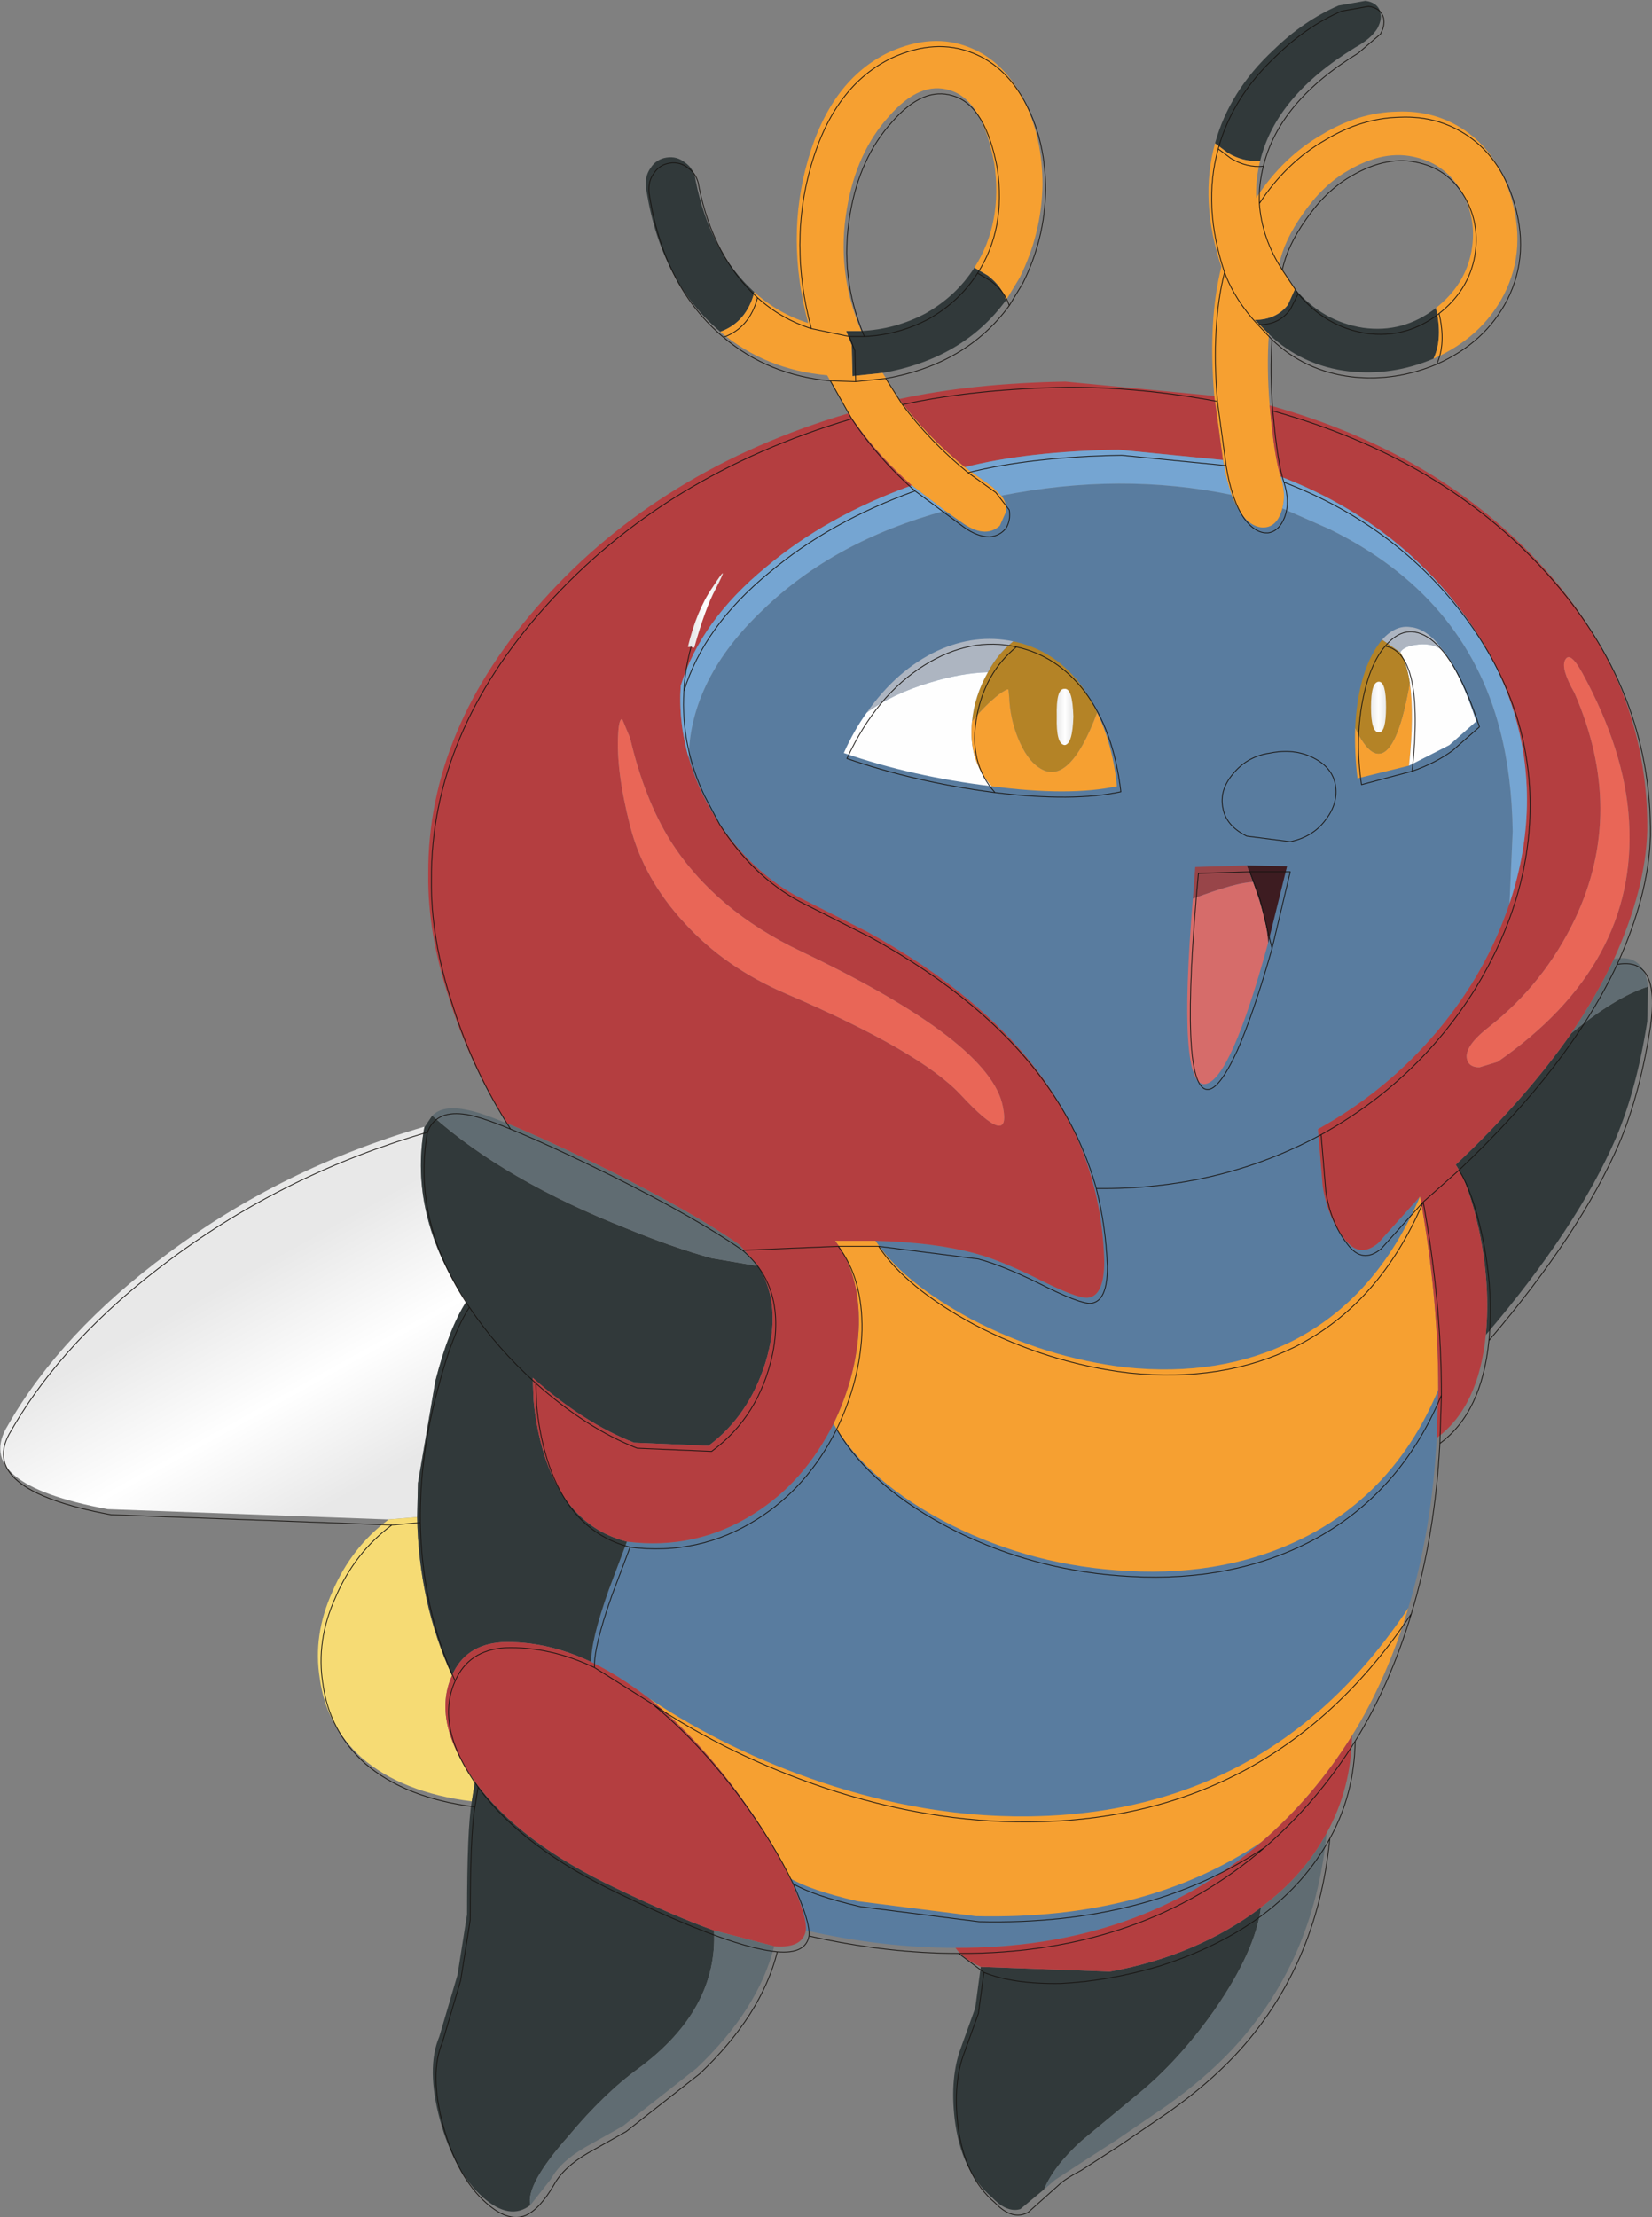
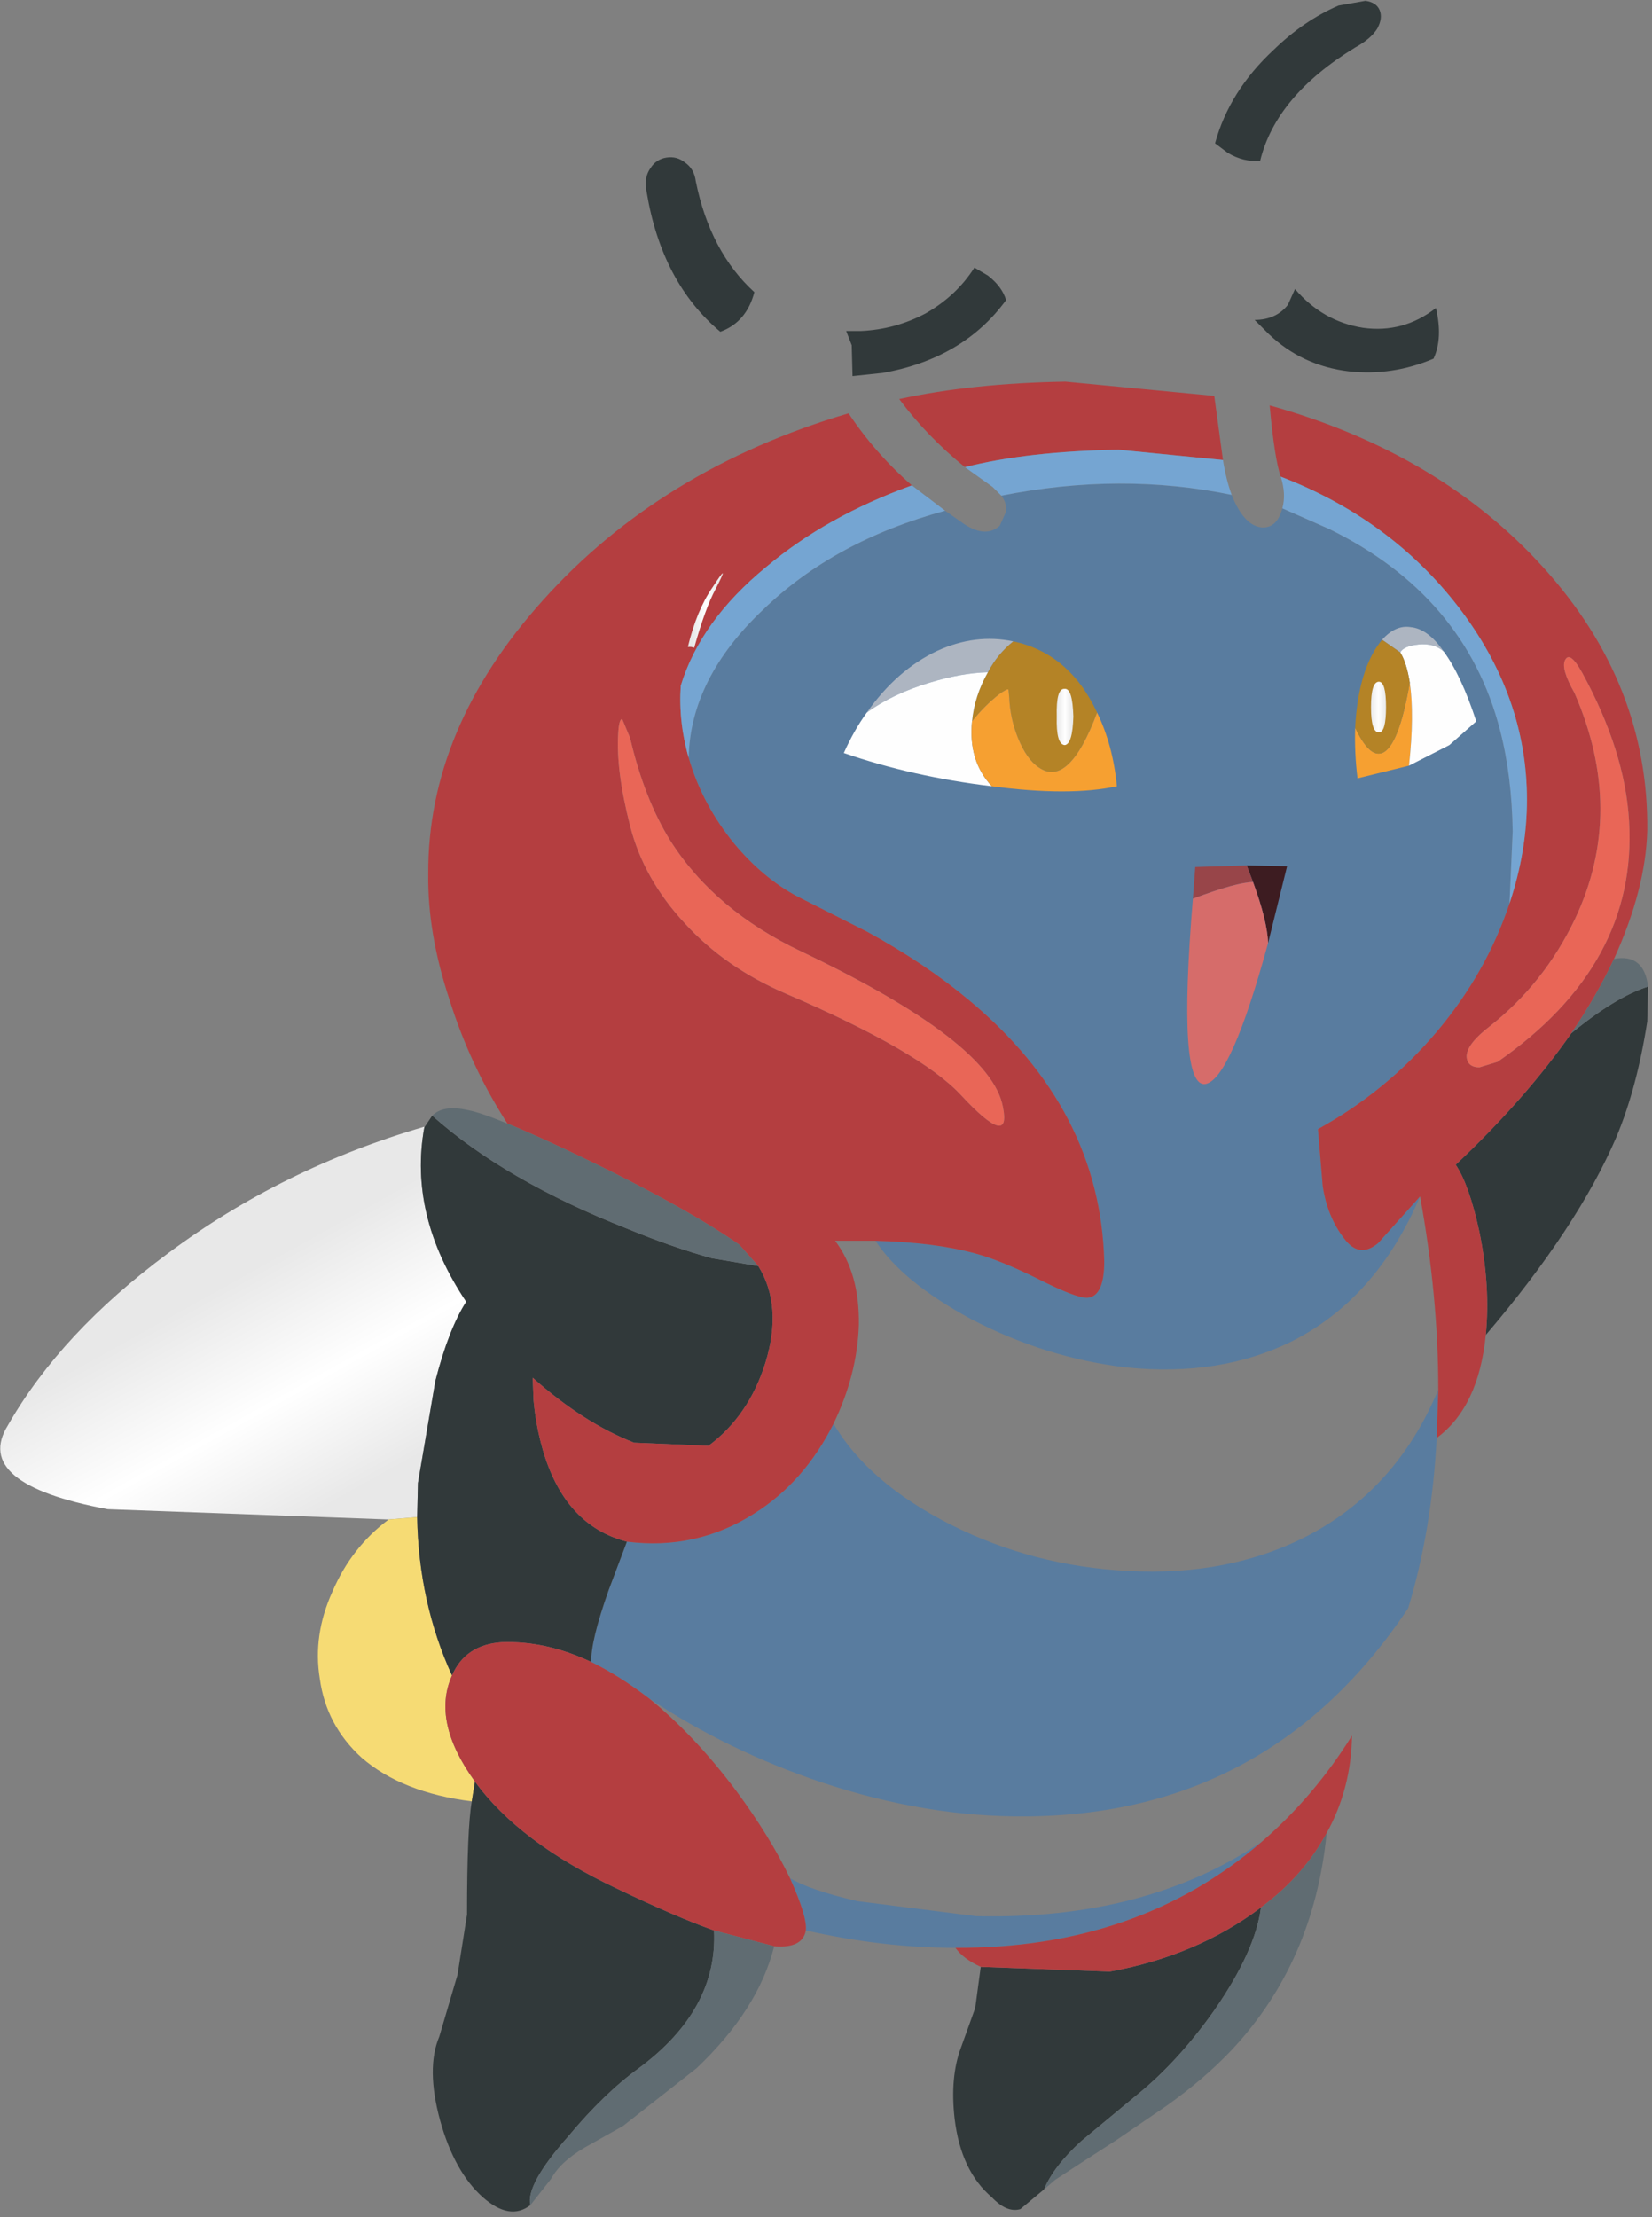
<svg xmlns="http://www.w3.org/2000/svg" height="140.0px" width="104.35px">
  <rect width="100%" height="100%" fill="#808080" stroke="none" />
  <g transform="matrix(1.0, 0.0, 0.0, 1.0, 0.0, 0.0)">
    <path d="M24.55 95.95 L6.8 95.3 Q-1.8 93.7 0.5 90.0 3.85 84.15 10.6 79.15 17.85 73.75 26.8 71.15 L26.8 71.2 Q25.8 76.75 29.45 82.2 28.35 83.9 27.5 87.2 L26.4 93.65 26.35 95.8 24.55 95.95" fill="url(#gradient0)" fill-rule="evenodd" stroke="none" />
    <path d="M77.8 31.25 Q78.55 33.15 79.65 33.3 80.65 33.4 81.0 32.1 L83.95 33.4 Q92.55 37.6 94.75 46.1 95.5 49.0 95.55 52.5 L95.35 57.05 Q93.9 61.4 90.8 65.1 87.6 68.9 83.25 71.3 L83.55 74.9 Q83.85 76.85 84.9 78.2 85.85 79.5 87.05 78.5 L89.7 75.55 Q86.95 82.0 81.6 84.7 77.05 86.95 71.15 86.35 66.05 85.75 61.35 83.3 57.0 80.95 55.3 78.35 59.05 78.45 61.6 79.15 63.1 79.55 65.35 80.65 68.0 82.0 68.7 81.95 69.75 81.85 69.75 79.65 69.5 70.05 61.2 63.15 58.45 60.85 54.8 58.85 L50.35 56.6 Q48.2 55.45 46.4 53.3 44.35 50.8 43.5 47.85 43.6 42.85 48.2 38.5 52.7 34.15 59.7 32.25 L60.7 32.95 Q62.2 34.05 63.15 33.2 L63.55 32.3 Q63.6 31.75 63.25 31.3 70.8 29.8 77.8 31.25 M90.75 90.8 Q90.45 96.6 88.95 101.55 80.25 114.6 64.8 114.7 58.5 114.75 51.9 112.55 45.95 110.55 41.0 107.25 39.1 105.8 37.35 104.95 37.3 103.65 38.45 100.4 L39.6 97.35 Q43.95 97.9 47.6 95.6 50.8 93.6 52.65 89.9 54.85 93.65 60.1 96.3 65.3 98.9 71.25 99.2 77.65 99.55 82.65 96.95 88.25 94.0 90.85 87.75 L90.75 90.8 M60.35 123.0 Q55.75 123.0 50.9 121.9 51.0 121.05 49.9 118.6 51.15 119.35 54.15 120.05 L61.65 121.0 Q72.35 121.25 79.7 116.3 71.9 123.05 60.35 123.0" fill="#597c9f" fill-rule="evenodd" stroke="none" />
    <path d="M29.8 113.75 Q25.4 113.2 22.85 111.0 20.6 108.95 20.2 106.0 19.75 103.25 21.0 100.5 22.2 97.7 24.55 95.95 L26.35 95.8 Q26.45 101.2 28.55 105.8 27.25 108.7 30.0 112.5 L29.8 113.75" fill="#f6db74" fill-rule="evenodd" stroke="none" />
    <path d="M79.6 10.15 Q78.55 10.25 77.55 9.65 L76.75 9.05 Q77.65 5.75 80.45 3.15 82.35 1.3 84.55 0.35 L86.25 0.05 Q86.95 0.15 87.15 0.65 87.35 1.15 87.0 1.8 86.6 2.45 85.6 3.0 80.6 6.05 79.6 10.15 M80.15 21.1 L79.25 20.2 Q80.6 20.2 81.35 19.25 L81.8 18.25 Q83.55 20.3 86.1 20.7 88.65 21.05 90.7 19.45 91.15 21.35 90.55 22.65 87.95 23.75 85.2 23.45 82.25 23.1 80.15 21.1 M104.1 62.3 L104.05 64.5 Q103.4 68.7 102.1 71.8 99.65 77.5 93.85 84.3 94.15 81.25 93.45 77.8 92.8 74.8 91.95 73.55 96.35 69.4 99.25 65.25 102.05 62.95 104.1 62.3 M65.95 138.25 L64.45 139.5 Q63.6 139.75 62.65 138.75 60.7 137.1 60.3 133.8 60.0 131.15 60.7 129.3 L61.6 126.8 61.95 124.2 70.1 124.5 Q75.6 123.5 79.65 120.45 79.3 123.2 76.7 126.95 74.4 130.2 71.8 132.3 L68.3 135.2 Q66.55 136.8 65.95 138.25 M33.5 139.25 Q32.2 140.25 30.5 138.75 28.7 137.15 27.8 133.9 26.9 130.6 27.75 128.6 L28.9 124.7 29.5 120.9 Q29.5 115.45 29.8 113.75 L30.0 112.5 Q32.8 116.35 38.95 119.25 42.7 121.05 45.1 121.9 45.35 126.9 40.35 130.6 38.15 132.2 35.9 134.9 33.2 137.95 33.5 139.25 M26.8 71.2 L27.3 70.45 Q31.9 74.55 39.65 77.6 42.45 78.75 44.95 79.45 L47.9 79.95 Q49.45 82.45 48.35 86.05 47.3 89.4 44.75 91.3 L40.05 91.1 Q36.85 89.85 33.65 87.0 L33.7 88.4 Q33.85 90.05 34.3 91.6 35.7 96.35 39.6 97.35 L38.45 100.4 Q37.3 103.65 37.35 104.95 34.5 103.6 31.7 103.7 29.4 103.85 28.55 105.8 26.45 101.2 26.35 95.8 L26.4 93.65 27.5 87.2 Q28.35 83.9 29.45 82.2 25.8 76.75 26.8 71.2 M45.5 20.95 Q41.8 17.85 40.85 12.15 40.65 11.2 41.1 10.6 41.45 10.05 42.1 9.95 42.75 9.85 43.25 10.25 43.85 10.65 43.95 11.45 44.85 15.9 47.65 18.45 47.15 20.35 45.5 20.95 M63.55 18.95 Q60.85 22.65 55.75 23.55 L53.85 23.75 53.8 21.8 53.45 20.9 54.4 20.9 Q56.55 20.8 58.45 19.8 60.4 18.7 61.55 16.9 L62.4 17.4 Q63.3 18.1 63.55 18.95" fill="#31393a" fill-rule="evenodd" stroke="none" />
-     <path d="M79.6 10.15 Q79.3 11.35 79.35 12.5 81.05 9.9 83.5 8.5 85.8 7.1 88.25 7.05 90.65 6.95 92.55 8.25 94.5 9.6 95.35 12.15 96.5 15.65 95.0 18.6 93.6 21.3 90.55 22.65 91.15 21.35 90.7 19.45 92.55 18.0 92.95 15.85 93.3 13.85 92.35 12.15 91.35 10.4 89.5 9.95 87.45 9.4 85.1 10.8 83.55 11.7 82.3 13.5 81.1 15.2 80.8 16.7 L81.8 18.25 81.35 19.25 Q80.6 20.2 79.25 20.2 L80.15 21.1 Q80.0 23.2 80.2 25.6 80.5 28.95 80.9 30.1 81.25 31.2 81.0 32.1 80.65 33.4 79.65 33.3 78.55 33.15 77.8 31.25 77.45 30.3 77.25 29.05 L76.7 25.0 Q76.3 20.2 77.15 16.85 75.75 12.65 76.75 9.05 L77.55 9.65 Q78.55 10.25 79.6 10.15 M88.95 101.55 Q87.6 106.05 85.4 109.6 83.0 113.45 79.7 116.3 72.35 121.25 61.65 121.0 L54.15 120.05 Q51.15 119.35 49.9 118.6 48.65 116.0 46.55 113.15 43.9 109.6 41.0 107.25 45.95 110.55 51.9 112.55 58.5 114.75 64.8 114.7 80.25 114.6 88.95 101.55 M53.6 26.1 L52.25 23.7 Q48.35 23.35 45.5 20.95 47.15 20.35 47.65 18.45 49.15 19.8 51.05 20.4 49.6 15.0 51.05 10.05 52.5 5.05 56.15 3.3 58.9 2.05 61.25 3.0 63.4 3.85 64.65 6.3 65.85 8.65 65.85 11.65 65.8 14.75 64.4 17.55 L63.55 18.95 Q63.3 18.1 62.4 17.4 L61.55 16.9 Q63.35 14.1 62.8 10.3 62.05 6.3 60.0 5.7 58.1 5.1 56.15 7.35 54.1 9.6 53.5 13.15 52.8 17.15 54.4 20.9 L53.45 20.9 53.8 21.8 53.85 23.75 55.75 23.55 56.8 25.2 Q58.55 27.55 60.95 29.5 L62.7 30.75 63.25 31.3 Q63.6 31.75 63.55 32.3 L63.15 33.2 Q62.2 34.05 60.7 32.95 L59.7 32.25 57.6 30.65 Q55.3 28.65 53.6 26.1 M55.3 78.35 Q57.0 80.95 61.35 83.3 66.05 85.75 71.15 86.35 77.05 86.95 81.6 84.7 86.95 82.0 89.7 75.55 90.85 81.85 90.85 87.75 88.25 94.0 82.65 96.95 77.65 99.55 71.25 99.2 65.3 98.9 60.1 96.3 54.85 93.65 52.65 89.9 54.15 86.8 54.25 83.65 54.3 80.4 52.75 78.35 L55.3 78.35" fill="#f6a031" fill-rule="evenodd" stroke="none" />
    <path d="M76.7 25.0 L77.25 29.05 70.65 28.4 Q64.9 28.5 60.95 29.5 58.55 27.55 56.8 25.2 61.4 24.2 67.3 24.1 L76.7 25.0 M80.9 30.1 Q80.5 28.95 80.2 25.6 90.95 28.6 97.5 35.85 104.15 43.2 104.05 52.45 103.95 56.15 101.95 60.55 100.85 62.9 99.25 65.25 96.35 69.4 91.95 73.55 92.8 74.8 93.45 77.8 94.15 81.25 93.85 84.3 93.4 88.85 90.75 90.8 L90.85 87.75 Q90.85 81.85 89.7 75.55 L87.05 78.5 Q85.85 79.5 84.9 78.2 83.85 76.85 83.55 74.9 L83.25 71.3 Q87.6 68.9 90.8 65.1 93.9 61.4 95.35 57.05 96.45 53.75 96.45 50.5 96.45 43.95 92.1 38.3 87.8 32.75 80.9 30.1 M99.95 42.5 Q99.15 41.05 98.85 41.7 98.6 42.25 99.45 43.75 102.7 51.2 99.5 58.0 97.55 62.1 94.05 64.85 92.25 66.25 92.75 67.1 92.95 67.4 93.45 67.4 L94.6 67.05 Q103.45 60.9 102.9 51.85 102.65 47.45 99.95 42.5 M85.4 109.6 Q85.35 112.95 83.8 115.75 82.35 118.45 79.65 120.45 75.6 123.5 70.1 124.5 L61.95 124.2 Q60.85 123.7 60.35 123.0 71.9 123.05 79.7 116.3 83.0 113.45 85.4 109.6 M50.9 121.9 Q50.7 123.05 48.9 122.9 L45.1 121.9 Q42.7 121.05 38.95 119.25 32.8 116.35 30.0 112.5 27.25 108.7 28.55 105.8 29.4 103.85 31.7 103.7 34.5 103.6 37.35 104.95 39.1 105.8 41.0 107.25 43.9 109.6 46.55 113.15 48.65 116.0 49.9 118.6 51.0 121.05 50.9 121.9 M32.05 70.95 Q29.7 67.3 28.4 63.15 27.0 58.95 27.05 55.2 27.0 46.0 34.3 37.9 41.75 29.6 53.6 26.1 55.3 28.65 57.6 30.65 52.2 32.6 48.4 35.8 44.25 39.2 43.0 43.3 42.85 45.6 43.5 47.85 44.35 50.8 46.4 53.3 48.2 55.45 50.35 56.6 L54.8 58.85 Q58.45 60.85 61.2 63.15 69.5 70.05 69.75 79.65 69.75 81.85 68.7 81.95 68.0 82.0 65.35 80.65 63.1 79.55 61.6 79.15 59.05 78.45 55.3 78.35 L52.75 78.35 Q54.3 80.4 54.25 83.65 54.15 86.8 52.65 89.9 50.8 93.6 47.6 95.6 43.95 97.9 39.6 97.35 35.7 96.35 34.3 91.6 33.85 90.05 33.7 88.4 L33.65 87.0 Q36.85 89.85 40.05 91.1 L44.75 91.3 Q47.3 89.4 48.35 86.05 49.45 82.45 47.9 79.95 L46.7 78.6 Q43.85 76.6 38.45 73.9 34.5 71.95 32.05 70.95 M39.8 46.6 L39.3 45.4 Q39.1 45.4 39.05 46.3 38.9 48.65 39.8 52.15 40.65 55.5 43.25 58.3 45.8 61.1 49.65 62.75 58.15 66.4 60.7 69.15 63.9 72.6 63.35 69.9 62.6 65.8 50.65 60.1 45.15 57.5 42.35 53.1 40.7 50.45 39.8 46.6" fill="#b43e40" fill-rule="evenodd" stroke="none" />
    <path d="M77.25 29.05 Q77.45 30.3 77.8 31.25 70.8 29.8 63.25 31.3 L62.7 30.75 60.95 29.5 Q64.9 28.5 70.65 28.4 L77.25 29.05 M81.0 32.1 Q81.25 31.2 80.9 30.1 87.8 32.75 92.1 38.3 96.45 43.95 96.45 50.5 96.45 53.75 95.35 57.05 L95.55 52.5 Q95.5 49.0 94.75 46.1 92.55 37.6 83.95 33.4 L81.0 32.1 M57.6 30.65 L59.7 32.25 Q52.7 34.15 48.2 38.5 43.6 42.85 43.5 47.85 42.85 45.6 43.0 43.3 44.25 39.2 48.4 35.8 52.2 32.6 57.6 30.65" fill="#75a5d2" fill-rule="evenodd" stroke="none" />
    <path d="M104.1 62.3 Q102.05 62.95 99.25 65.25 100.85 62.9 101.95 60.55 103.85 60.2 104.1 62.3 M83.8 115.75 Q83.0 123.9 77.8 129.45 76.05 131.3 73.65 133.0 L70.5 135.15 68.1 136.7 66.65 137.65 65.95 138.25 Q66.55 136.8 68.3 135.2 L71.8 132.3 Q74.4 130.2 76.7 126.95 79.3 123.2 79.65 120.45 82.35 118.45 83.8 115.75 M48.9 122.9 Q47.9 126.9 44.0 130.6 L39.35 134.25 36.95 135.6 Q35.4 136.5 34.8 137.6 L33.5 139.25 Q33.2 137.95 35.9 134.9 38.15 132.2 40.35 130.6 45.35 126.9 45.1 121.9 L48.9 122.9 M27.3 70.45 Q28.0 69.75 29.55 70.1 30.35 70.25 32.05 70.95 34.5 71.95 38.45 73.9 43.85 76.6 46.7 78.6 L47.9 79.95 44.95 79.45 Q42.45 78.75 39.65 77.6 31.9 74.55 27.3 70.45" fill="#606c72" fill-rule="evenodd" stroke="none" />
    <path d="M99.95 42.5 Q102.65 47.45 102.9 51.85 103.45 60.9 94.6 67.05 L93.45 67.4 Q92.95 67.4 92.75 67.1 92.25 66.25 94.05 64.85 97.55 62.1 99.5 58.0 102.7 51.2 99.45 43.75 98.6 42.25 98.85 41.7 99.15 41.05 99.95 42.5 M39.8 46.6 Q40.7 50.45 42.35 53.1 45.15 57.5 50.65 60.1 62.6 65.8 63.35 69.9 63.9 72.6 60.7 69.15 58.15 66.4 49.65 62.75 45.8 61.1 43.25 58.3 40.65 55.5 39.8 52.15 38.9 48.65 39.05 46.3 39.1 45.4 39.3 45.4 L39.8 46.6" fill="#e96657" fill-rule="evenodd" stroke="none" />
    <path d="M79.15 55.7 L78.75 54.65 81.3 54.7 80.1 59.55 Q80.05 58.15 79.15 55.7" fill="#3d1c21" fill-rule="evenodd" stroke="none" />
    <path d="M78.75 54.65 L79.15 55.7 Q78.15 55.7 75.35 56.75 L75.5 54.75 78.75 54.65" fill="#984549" fill-rule="evenodd" stroke="none" />
    <path d="M80.1 59.55 Q77.75 68.15 76.15 68.45 74.35 68.75 75.35 56.75 78.15 55.7 79.15 55.7 80.05 58.15 80.1 59.55" fill="#d66c6a" fill-rule="evenodd" stroke="none" />
    <path d="M89.05 43.1 Q89.35 45.15 89.0 48.35 L85.75 49.15 Q85.55 47.55 85.6 45.95 86.5 47.85 87.3 47.55 88.35 47.15 89.05 43.1" fill="#f6a031" fill-rule="evenodd" stroke="none" />
    <path d="M88.45 41.2 L87.3 40.4 Q88.15 39.45 89.1 39.6 90.2 39.7 91.2 41.15 90.6 40.6 89.6 40.7 88.65 40.8 88.45 41.2" fill="#adb5c1" fill-rule="evenodd" stroke="none" />
    <path d="M88.45 41.2 Q88.65 40.8 89.6 40.7 90.6 40.6 91.2 41.15 92.3 42.65 93.25 45.55 L91.55 47.05 89.0 48.35 Q89.35 45.15 89.05 43.1 88.85 41.85 88.45 41.2" fill="#fefefe" fill-rule="evenodd" stroke="none" />
    <path d="M87.3 40.4 L88.45 41.2 Q88.85 41.85 89.05 43.1 88.35 47.15 87.3 47.55 86.5 47.85 85.6 45.95 85.8 42.2 87.3 40.4" fill="#b48326" fill-rule="evenodd" stroke="none" />
    <path d="M65.6 48.45 Q64.85 47.95 64.3 46.6 63.8 45.35 63.75 44.05 L63.7 43.55 Q63.65 43.45 63.1 43.85 62.2 44.55 61.4 45.55 61.55 43.95 62.4 42.45 63.0 41.3 64.0 40.5 67.55 41.25 69.3 45.0 67.5 49.8 65.6 48.45" fill="#b48326" fill-rule="evenodd" stroke="none" />
    <path d="M59.2 41.1 Q61.6 40.0 64.0 40.5 63.0 41.3 62.4 42.45 60.7 42.5 58.75 43.1 56.4 43.8 54.75 45.0 56.65 42.3 59.2 41.1" fill="#adb5c1" fill-rule="evenodd" stroke="none" />
    <path d="M53.3 47.55 Q53.95 46.1 54.75 45.0 56.4 43.8 58.75 43.1 60.7 42.5 62.4 42.45 61.55 43.95 61.4 45.55 61.15 48.05 62.65 49.65 57.65 49.05 53.3 47.55" fill="#fefefe" fill-rule="evenodd" stroke="none" />
    <path d="M63.75 44.05 Q63.8 45.35 64.3 46.6 64.85 47.95 65.6 48.45 67.5 49.8 69.3 45.0 70.3 47.05 70.55 49.65 67.55 50.3 62.65 49.65 61.15 48.05 61.4 45.55 62.2 44.55 63.1 43.85 63.65 43.45 63.7 43.55 L63.75 44.05" fill="#f6a031" fill-rule="evenodd" stroke="none" />
    <path d="M87.1 43.05 Q87.55 43.05 87.55 44.65 87.55 46.25 87.1 46.25 86.6 46.25 86.6 44.65 86.6 43.05 87.1 43.05" fill="url(#gradient1)" fill-rule="evenodd" stroke="none" />
    <path d="M43.65 40.85 L43.45 40.85 Q44.0 38.55 45.0 37.1 46.2 35.25 45.2 37.2 44.55 38.4 43.85 40.9 L43.65 40.85" fill="url(#gradient2)" fill-rule="evenodd" stroke="none" />
    <path d="M67.25 47.05 Q66.7 47.0 66.75 45.25 66.7 43.45 67.25 43.5 67.75 43.45 67.8 45.25 67.75 47.0 67.25 47.05" fill="url(#gradient3)" fill-rule="evenodd" stroke="none" />
-     <path d="M89.7 10.3 Q91.55 10.75 92.55 12.5 93.5 14.2 93.15 16.2 92.75 18.35 90.9 19.8 91.35 21.7 90.75 23.0 93.8 21.65 95.2 18.95 96.7 16.0 95.55 12.5 94.7 9.95 92.75 8.6 90.85 7.3 88.45 7.4 86.0 7.45 83.7 8.85 81.25 10.25 79.55 12.85 79.7 15.05 81.0 17.05 81.3 15.55 82.5 13.85 83.75 12.05 85.3 11.15 87.65 9.75 89.7 10.3 M90.75 23.0 Q88.15 24.1 85.4 23.8 82.45 23.45 80.35 21.45 80.2 23.55 80.4 25.95 91.15 28.95 97.7 36.2 104.35 43.55 104.25 52.8 104.15 56.5 102.15 60.9 104.9 60.4 104.25 64.85 103.6 69.05 102.3 72.15 99.85 77.85 94.05 84.65 93.6 89.2 90.95 91.15 90.65 96.95 89.15 101.9 87.8 106.4 85.6 109.95 85.55 113.3 84.0 116.1 83.2 124.25 78.0 129.8 76.25 131.65 73.85 133.35 L70.7 135.5 68.3 137.05 Q67.25 137.6 66.85 138.0 L64.95 139.7 Q63.95 140.25 62.85 139.1 60.9 137.45 60.5 134.15 60.2 131.5 60.9 129.65 L61.8 127.15 62.15 124.55 60.55 123.35 Q55.95 123.35 51.1 122.25 50.9 123.4 49.1 123.25 48.1 127.25 44.2 130.95 L39.55 134.6 37.15 135.95 Q35.6 136.85 35.0 137.95 34.1 139.5 33.2 139.9 32.1 140.35 30.7 139.1 28.9 137.5 28.0 134.25 27.1 130.95 27.95 128.95 L29.1 125.05 29.7 121.25 Q29.7 115.8 30.0 114.1 25.6 113.55 23.05 111.35 20.8 109.3 20.4 106.35 19.95 103.6 21.2 100.85 22.4 98.05 24.75 96.3 L7.0 95.65 Q-1.6 94.05 0.7 90.35 4.05 84.5 10.8 79.5 18.05 74.1 27.0 71.5 27.5 70.15 29.25 70.35 30.2 70.45 32.25 71.3 29.9 67.65 28.6 63.5 27.2 59.3 27.25 55.55 27.2 46.35 34.5 38.25 41.95 29.95 53.8 26.45 L52.45 24.05 Q48.55 23.7 45.7 21.3 42.0 18.2 41.05 12.5 40.85 11.55 41.3 10.95 41.65 10.4 42.3 10.3 42.95 10.2 43.45 10.6 44.05 11.0 44.15 11.8 45.05 16.25 47.85 18.8 49.35 20.15 51.25 20.75 49.8 15.35 51.25 10.4 52.7 5.4 56.35 3.65 59.1 2.4 61.45 3.35 63.6 4.2 64.85 6.65 66.05 9.0 66.05 12.0 66.0 15.1 64.6 17.9 L63.75 19.3 Q61.05 23.0 55.95 23.9 L57.0 25.55 Q61.6 24.55 67.5 24.45 72.1 24.45 76.9 25.35 76.5 20.55 77.35 17.2 75.95 13.0 76.95 9.4 77.85 6.1 80.65 3.5 82.55 1.65 84.75 0.7 L86.45 0.4 Q87.15 0.5 87.35 1.0 87.55 1.5 87.2 2.15 L85.8 3.35 Q80.8 6.4 79.8 10.5 79.5 11.7 79.55 12.85 M77.35 17.2 Q78.0 18.95 79.45 20.5 80.75 20.55 81.5 19.55 L82.0 18.55 81.0 17.05 M90.9 19.8 Q88.85 21.4 86.3 21.05 83.75 20.65 82.0 18.55 M76.9 25.35 L77.45 29.4 Q77.8 31.6 78.6 32.75 79.3 33.7 80.1 33.65 80.8 33.55 81.15 32.65 81.5 31.7 81.1 30.45 80.7 29.3 80.4 25.95 M90.35 40.35 Q92.05 41.6 93.45 45.9 L91.75 47.4 Q90.65 48.2 89.2 48.7 L86.0 49.55 Q85.6 46.8 86.05 44.35 86.5 41.95 87.5 40.8 88.8 39.25 90.35 40.35 M87.5 40.8 Q90.0 41.25 89.2 48.7 M81.1 30.45 Q88.0 33.1 92.3 38.65 96.65 44.3 96.65 50.85 96.65 56.8 93.15 62.5 89.5 68.3 83.45 71.65 L83.75 75.25 Q84.05 77.2 85.1 78.55 86.05 79.85 87.25 78.85 L89.9 75.9 92.15 73.9 Q99.15 67.3 102.15 60.9 M81.5 53.15 L78.75 52.8 Q77.45 52.15 77.25 51.05 77.0 49.9 77.9 48.85 78.8 47.75 80.25 47.55 81.75 47.25 82.95 47.85 84.15 48.45 84.35 49.55 84.55 50.7 83.75 51.75 82.95 52.85 81.5 53.15 M92.15 73.9 Q93.0 75.15 93.65 78.15 94.35 81.6 94.05 84.65 M83.45 71.65 Q77.0 75.15 69.25 75.05 69.85 77.4 69.95 80.0 69.95 82.2 68.9 82.3 68.2 82.35 65.55 81.0 63.3 79.9 61.8 79.5 L55.5 78.7 Q57.2 81.3 61.55 83.65 66.25 86.1 71.35 86.7 77.25 87.3 81.8 85.05 87.15 82.35 89.9 75.9 91.05 82.2 91.05 88.1 L90.95 91.15 M55.5 78.7 L52.95 78.7 Q54.5 80.75 54.45 84.0 54.35 87.15 52.85 90.25 55.05 94.0 60.3 96.65 65.5 99.25 71.45 99.55 77.85 99.9 82.85 97.3 88.45 94.35 91.05 88.1 M76.95 9.4 L77.75 10.0 Q78.75 10.6 79.8 10.5 M51.25 20.75 L53.65 21.25 54.6 21.25 Q53.0 17.5 53.7 13.5 54.3 9.95 56.35 7.7 58.3 5.45 60.2 6.05 62.25 6.65 63.0 10.65 63.55 14.45 61.75 17.25 L62.6 17.75 Q63.5 18.45 63.75 19.3 M79.45 20.5 L80.35 21.45 M47.85 18.8 Q47.35 20.7 45.7 21.3 M61.75 17.25 Q60.6 19.05 58.65 20.15 56.75 21.15 54.6 21.25 M53.65 21.25 L54.0 22.15 54.05 24.1 55.95 23.9 M52.45 24.05 L54.05 24.1 M53.8 26.45 Q55.5 29.0 57.8 31.0 L60.9 33.3 Q61.75 33.9 62.5 33.9 63.15 33.85 63.55 33.35 63.85 32.85 63.75 32.2 L62.9 31.1 61.15 29.85 Q58.75 27.9 57.0 25.55 M43.65 40.85 Q43.25 42.35 43.2 43.65 44.45 39.55 48.6 36.15 52.4 32.95 57.8 31.0 M58.4 42.0 Q61.3 40.2 64.2 40.85 66.75 41.4 68.5 43.65 70.35 46.1 70.8 50.0 67.8 50.65 62.85 50.05 57.85 49.4 53.5 47.9 55.35 43.9 58.4 42.0 M61.15 29.85 Q65.1 28.85 70.85 28.75 L77.45 29.4 M64.2 40.85 Q62.2 42.5 61.7 45.25 61.15 48.15 62.85 50.05 M26.55 96.15 Q26.65 101.55 28.75 106.15 29.6 104.2 31.9 104.05 34.7 103.95 37.55 105.3 37.5 104.0 38.65 100.75 L39.8 97.7 Q35.9 96.7 34.5 91.95 34.05 90.4 33.9 88.75 L33.85 87.35 Q31.4 85.15 29.65 82.55 28.55 84.25 27.7 87.55 26.5 91.85 26.55 96.15 L24.75 96.3 M52.95 78.7 L46.9 78.95 Q49.65 81.25 48.8 85.5 47.95 89.45 44.95 91.65 L40.25 91.45 Q37.05 90.2 33.85 87.35 M32.25 71.3 Q34.7 72.3 38.65 74.25 44.05 76.95 46.9 78.95 M29.65 82.55 Q26.0 77.1 27.0 71.5 M78.95 55.05 L81.5 55.05 80.35 59.9 Q79.2 63.95 78.15 66.35 77.0 68.85 76.25 68.8 74.45 68.65 75.7 55.15 L78.95 55.05 79.6 56.8 80.35 59.9 M43.2 43.65 Q43.0 47.1 44.5 50.25 L45.45 52.05 Q47.55 55.35 50.55 56.95 L55.0 59.2 Q58.65 61.2 61.4 63.5 67.45 68.55 69.25 75.05 M52.85 90.25 Q51.0 93.95 47.8 95.95 44.15 98.25 39.8 97.7 M89.15 101.9 Q80.45 114.95 65.0 115.05 58.7 115.1 52.1 112.9 46.15 110.9 41.2 107.6 44.1 109.95 46.75 113.5 48.85 116.35 50.1 118.95 51.35 119.7 54.35 120.4 L61.85 121.35 Q72.55 121.6 79.9 116.65 83.2 113.8 85.6 109.95 M51.1 122.25 Q51.2 121.4 50.1 118.95 M84.0 116.1 Q80.9 121.7 73.25 124.15 70.05 125.1 67.0 125.25 64.0 125.3 62.15 124.55 M79.9 116.65 Q72.1 123.4 60.55 123.35 M30.0 114.1 L30.2 112.85 Q27.45 109.05 28.75 106.15 M30.2 112.85 Q33.0 116.7 39.15 119.6 46.2 123.0 49.1 123.25 M41.2 107.6 L37.55 105.3" fill="none" stroke="#171411" stroke-linecap="round" stroke-linejoin="round" stroke-width="0.05" />
  </g>
  <defs>
    <linearGradient gradientTransform="matrix(0.005, 0.008, -0.018, 0.01, 17.25, 88.2)" gradientUnits="userSpaceOnUse" id="gradient0" spreadMethod="pad" x1="-819.2" x2="819.2">
      <stop offset="0.0" stop-color="#e8e8e8" />
      <stop offset="0.525" stop-color="#ffffff" />
      <stop offset="1.0" stop-color="#e8e8e8" />
    </linearGradient>
    <linearGradient gradientTransform="matrix(6.0E-4, 0.0, 0.0, 0.002, 87.05, 44.65)" gradientUnits="userSpaceOnUse" id="gradient1" spreadMethod="pad" x1="-819.2" x2="819.2">
      <stop offset="0.0" stop-color="#e8e8e8" />
      <stop offset="0.525" stop-color="#ffffff" />
      <stop offset="1.0" stop-color="#e8e8e8" />
    </linearGradient>
    <linearGradient gradientTransform="matrix(0.001, 0.0, 0.0, 0.003, 44.55, 38.55)" gradientUnits="userSpaceOnUse" id="gradient2" spreadMethod="pad" x1="-819.2" x2="819.2">
      <stop offset="0.0" stop-color="#e8e8e8" />
      <stop offset="0.525" stop-color="#ffffff" />
      <stop offset="1.0" stop-color="#e8e8e8" />
    </linearGradient>
    <linearGradient gradientTransform="matrix(6.0E-4, 0.0, 0.0, 0.002, 67.25, 45.25)" gradientUnits="userSpaceOnUse" id="gradient3" spreadMethod="pad" x1="-819.2" x2="819.2">
      <stop offset="0.0" stop-color="#e8e8e8" />
      <stop offset="0.525" stop-color="#ffffff" />
      <stop offset="1.0" stop-color="#e8e8e8" />
    </linearGradient>
  </defs>
</svg>